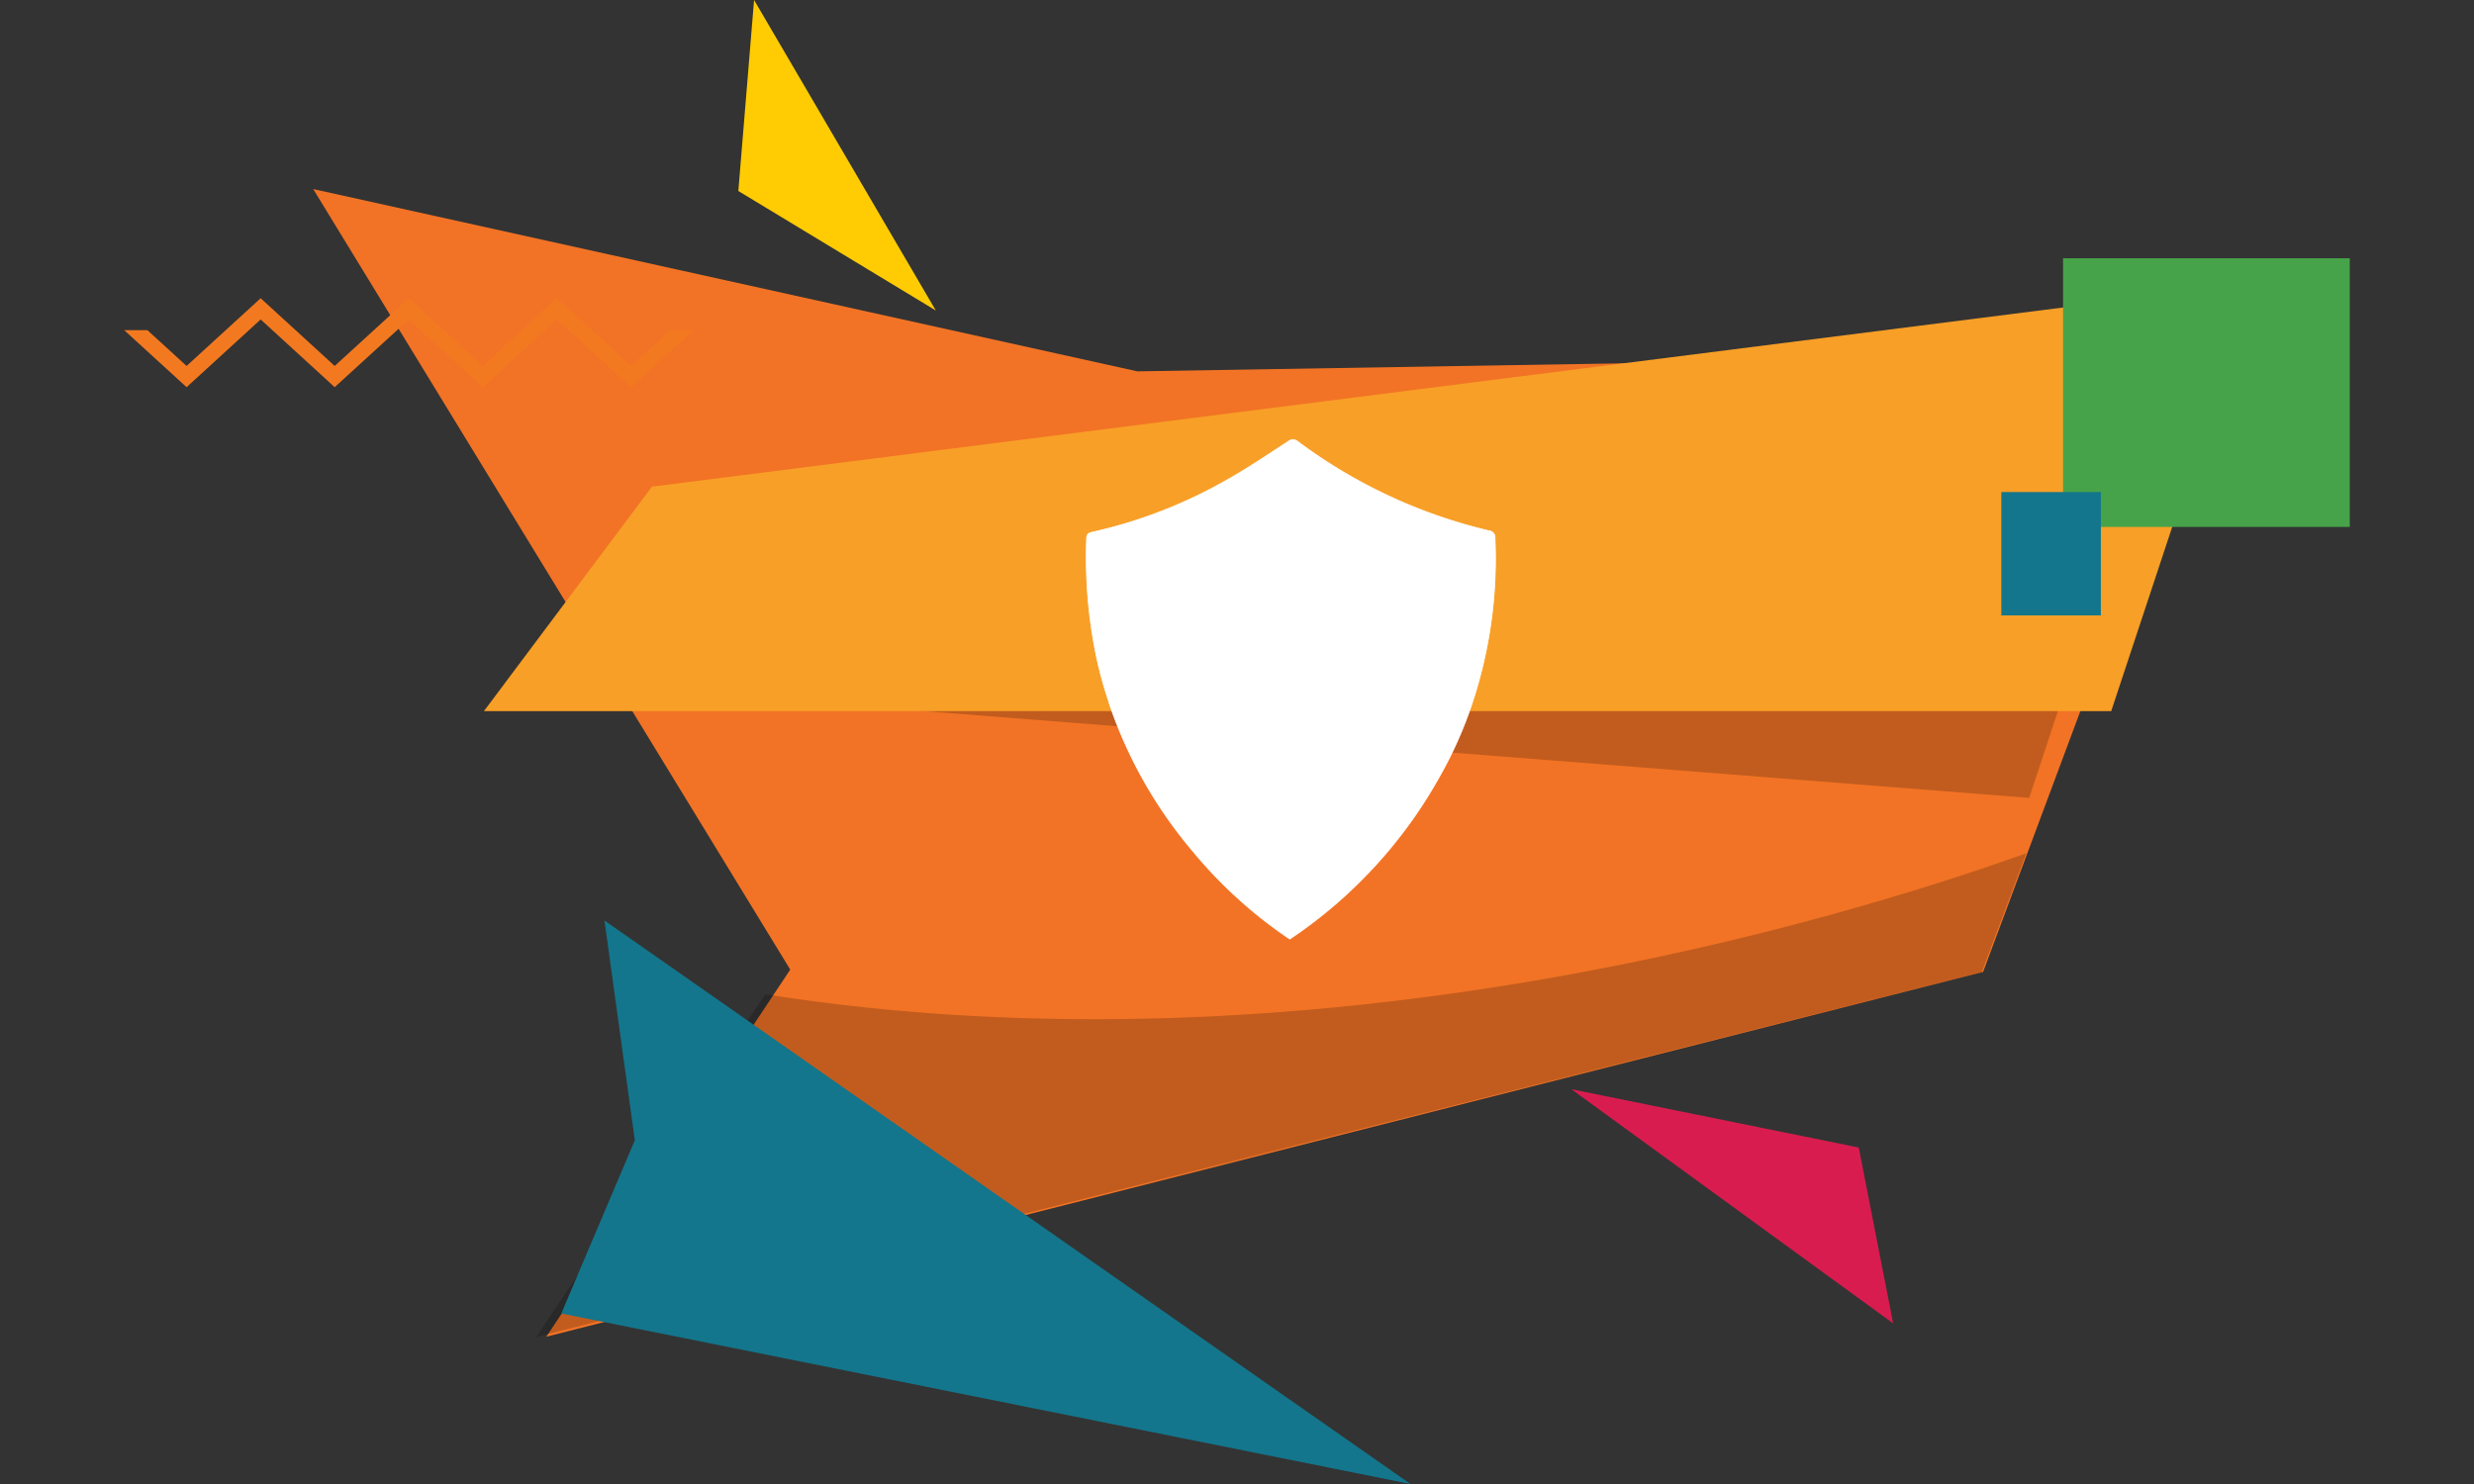
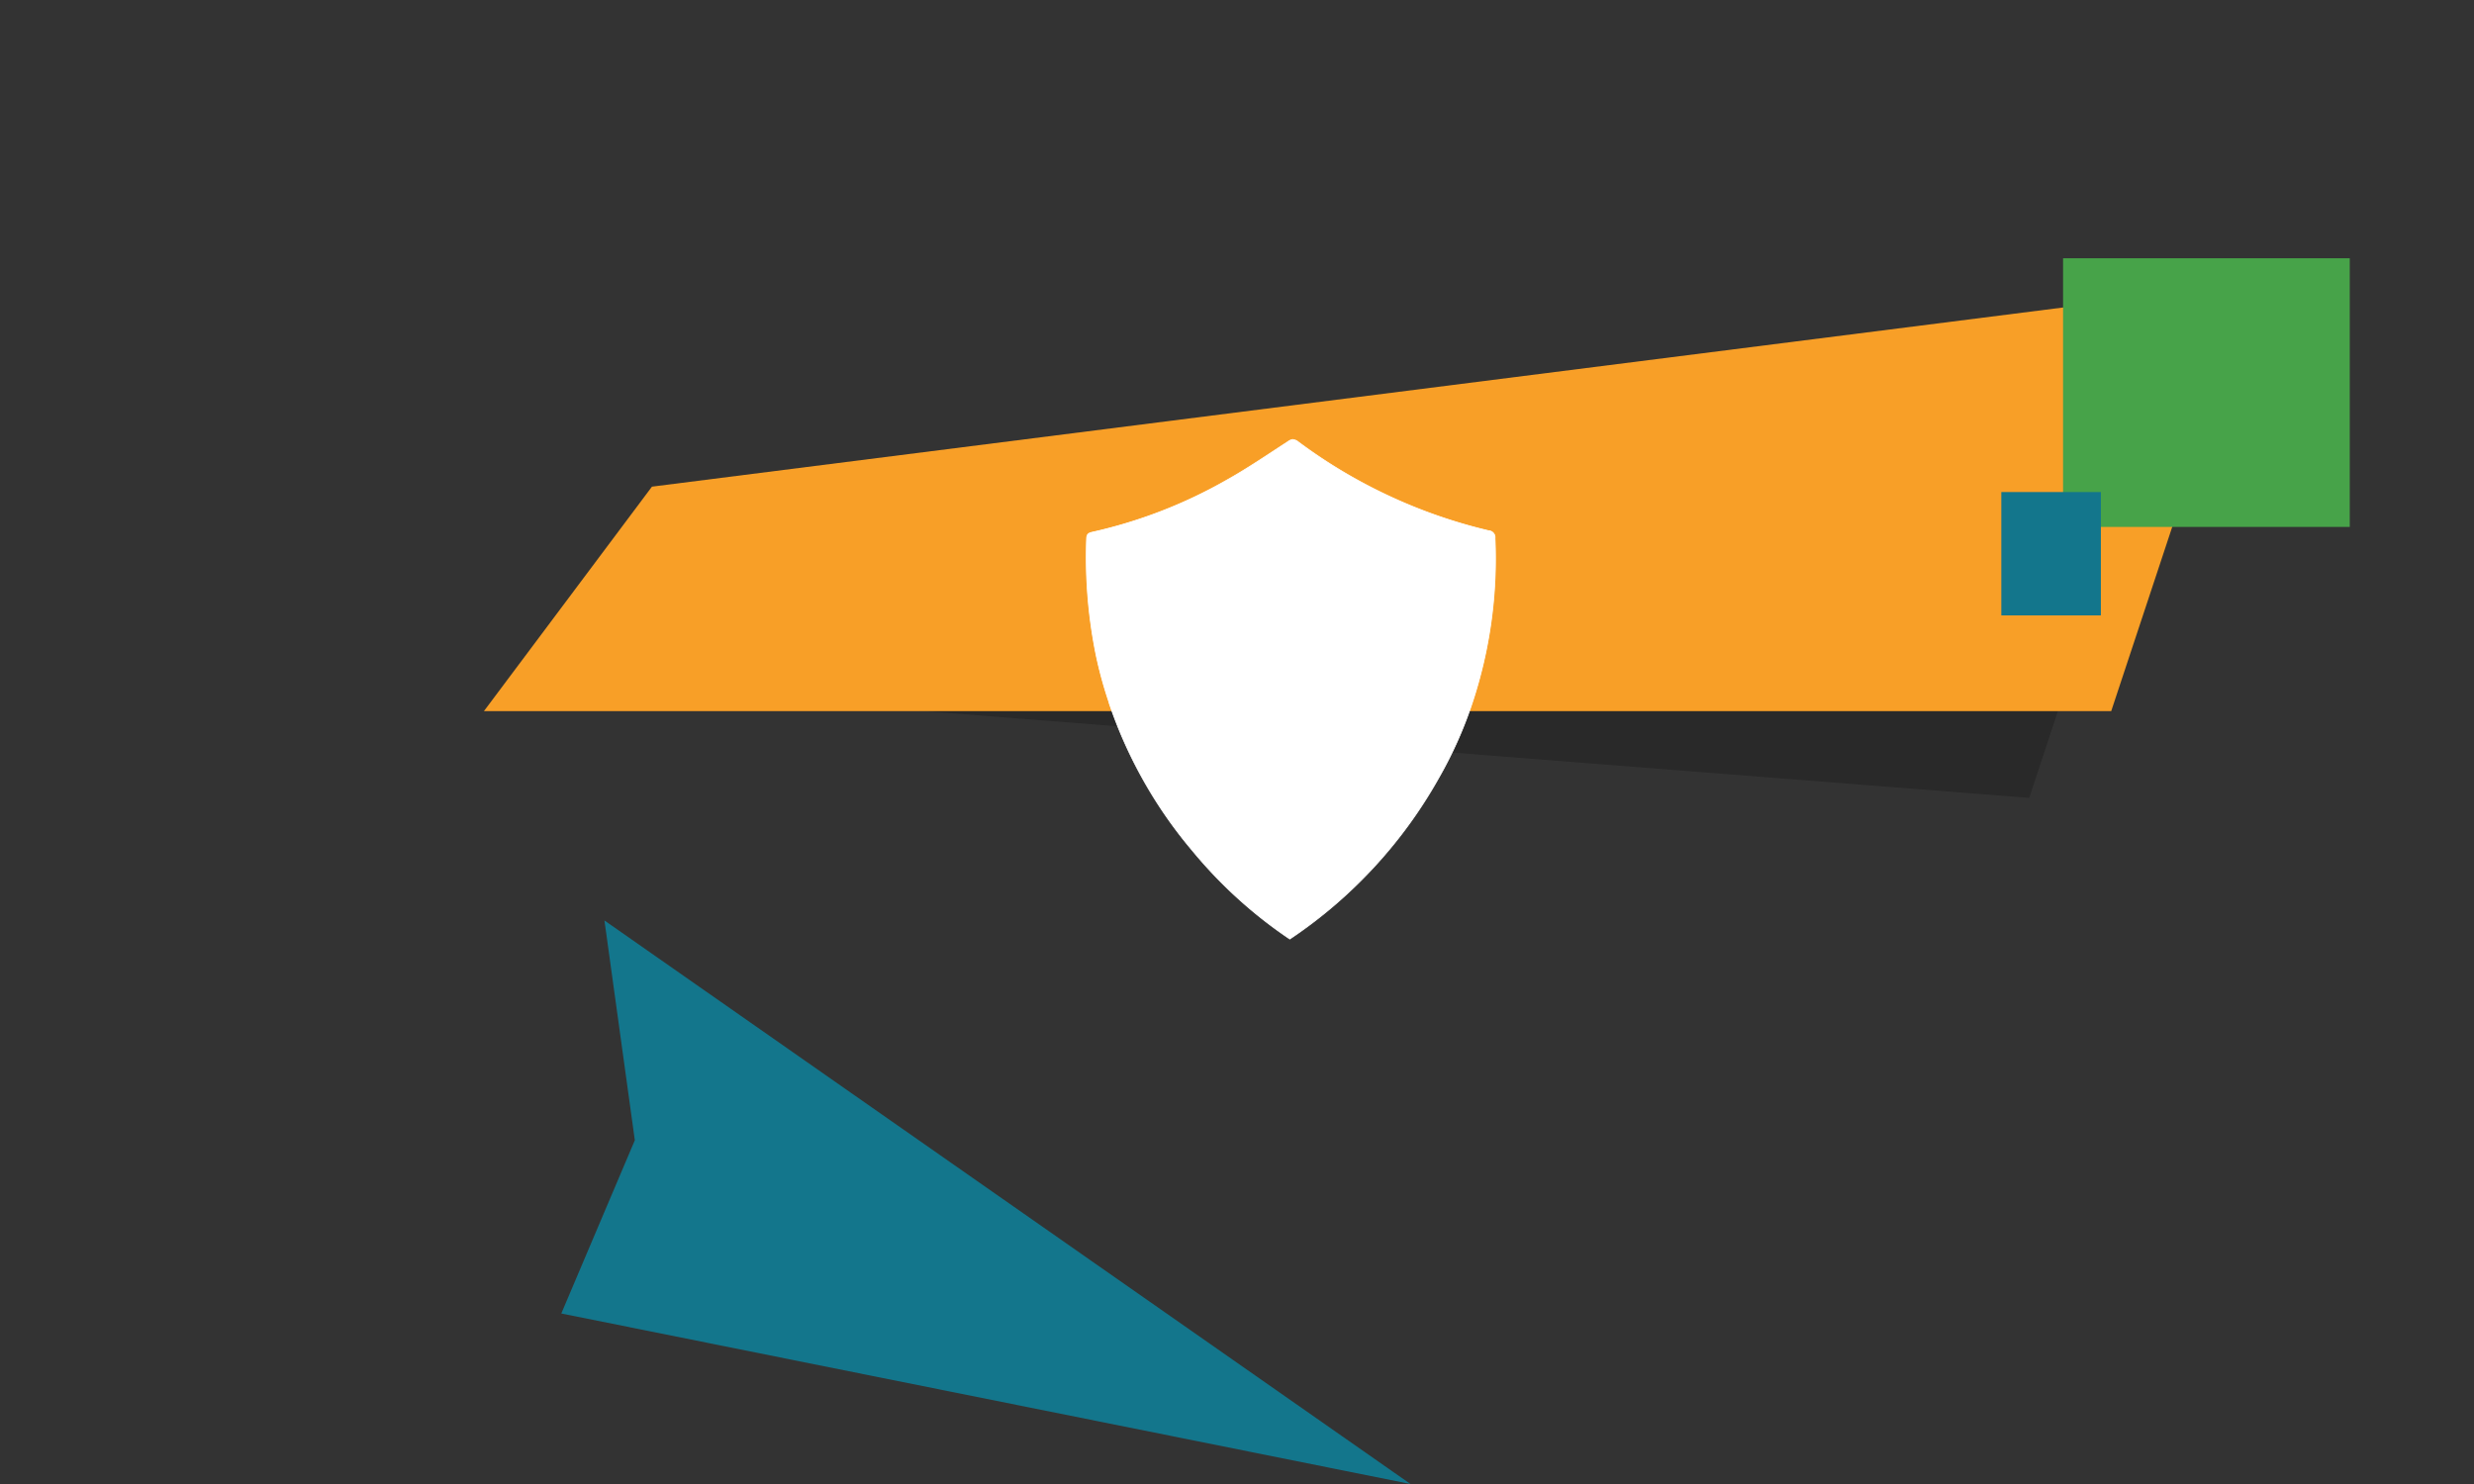
<svg xmlns="http://www.w3.org/2000/svg" id="Layer_1" data-name="Layer 1" viewBox="0 0 500 300">
  <rect x="0" y="0" width="500" height="300" fill="#333333" stroke="none" />
-   <polygon points="400.79 196.48 110.41 270.23 159.71 196.01 63.3 38.22 229.86 75.07 447.4 71.46 400.79 196.48" fill="#f27325" />
-   <path d="M409.52,172.48C372.86,185.64,265.86,218.57,154.68,201l-46.29,69.27,292.13-73.75Z" opacity="0.2" />
  <polyline points="417.72 138.24 410.11 161.3 116.53 138.24" opacity="0.2" />
-   <polygon points="317.57 220.19 375.66 231.98 382.61 267.53 317.57 220.19" fill="#d91c4f" />
  <polygon points="455.31 57.29 426.68 143.76 97.8 143.76 131.76 98.38 455.31 57.29" fill="#f89f27" />
-   <polygon points="189.13 62.77 149.22 38.61 152.4 0 189.13 62.77" fill="#ffcc03" />
  <polygon points="285.06 300 113.44 265.53 128.3 230.51 122.16 186.08 285.06 300" fill="#13768c" />
-   <polygon points="52.68 64.58 67.64 78.27 82.62 64.58 97.59 78.27 112.56 64.58 127.55 78.27 140.16 66.75 135.46 66.75 127.55 73.98 112.56 60.29 97.59 73.98 82.62 60.29 67.64 73.98 52.68 60.29 37.71 73.98 29.8 66.75 25.11 66.75 37.71 78.27 52.68 64.58" fill="#f37920" />
  <rect x="416.95" y="52.22" width="57.94" height="54.31" transform="translate(891.84 158.74) rotate(-180)" fill="#47a349" />
  <rect x="404.47" y="99.47" width="20.12" height="24.94" fill="#13768c" />
  <path d="M302.15,108.81a1.36,1.36,0,0,0-1.28-1.53,104.67,104.67,0,0,1-38.54-18,1.66,1.66,0,0,0-1.06-.4h0v-.05a2.28,2.28,0,0,0-1,.45c-4.1,2.66-8.16,5.44-12.41,7.81a97.66,97.66,0,0,1-27.08,10.48c-.68.15-1.16.34-1.18,1.3a99.47,99.47,0,0,0,1.85,23.24,83.09,83.09,0,0,0,2.68,9.88h.06l-.06.08a91.49,91.49,0,0,0,16.75,29.77,92.51,92.51,0,0,0,19.79,18v0a95.24,95.24,0,0,0,30.1-32.56,83.29,83.29,0,0,0,6.77-15.14h0A92.87,92.87,0,0,0,302.15,108.81Z" fill="#fff" stroke="#fff" stroke-miterlimit="10" stroke-width="0.15" />
</svg>